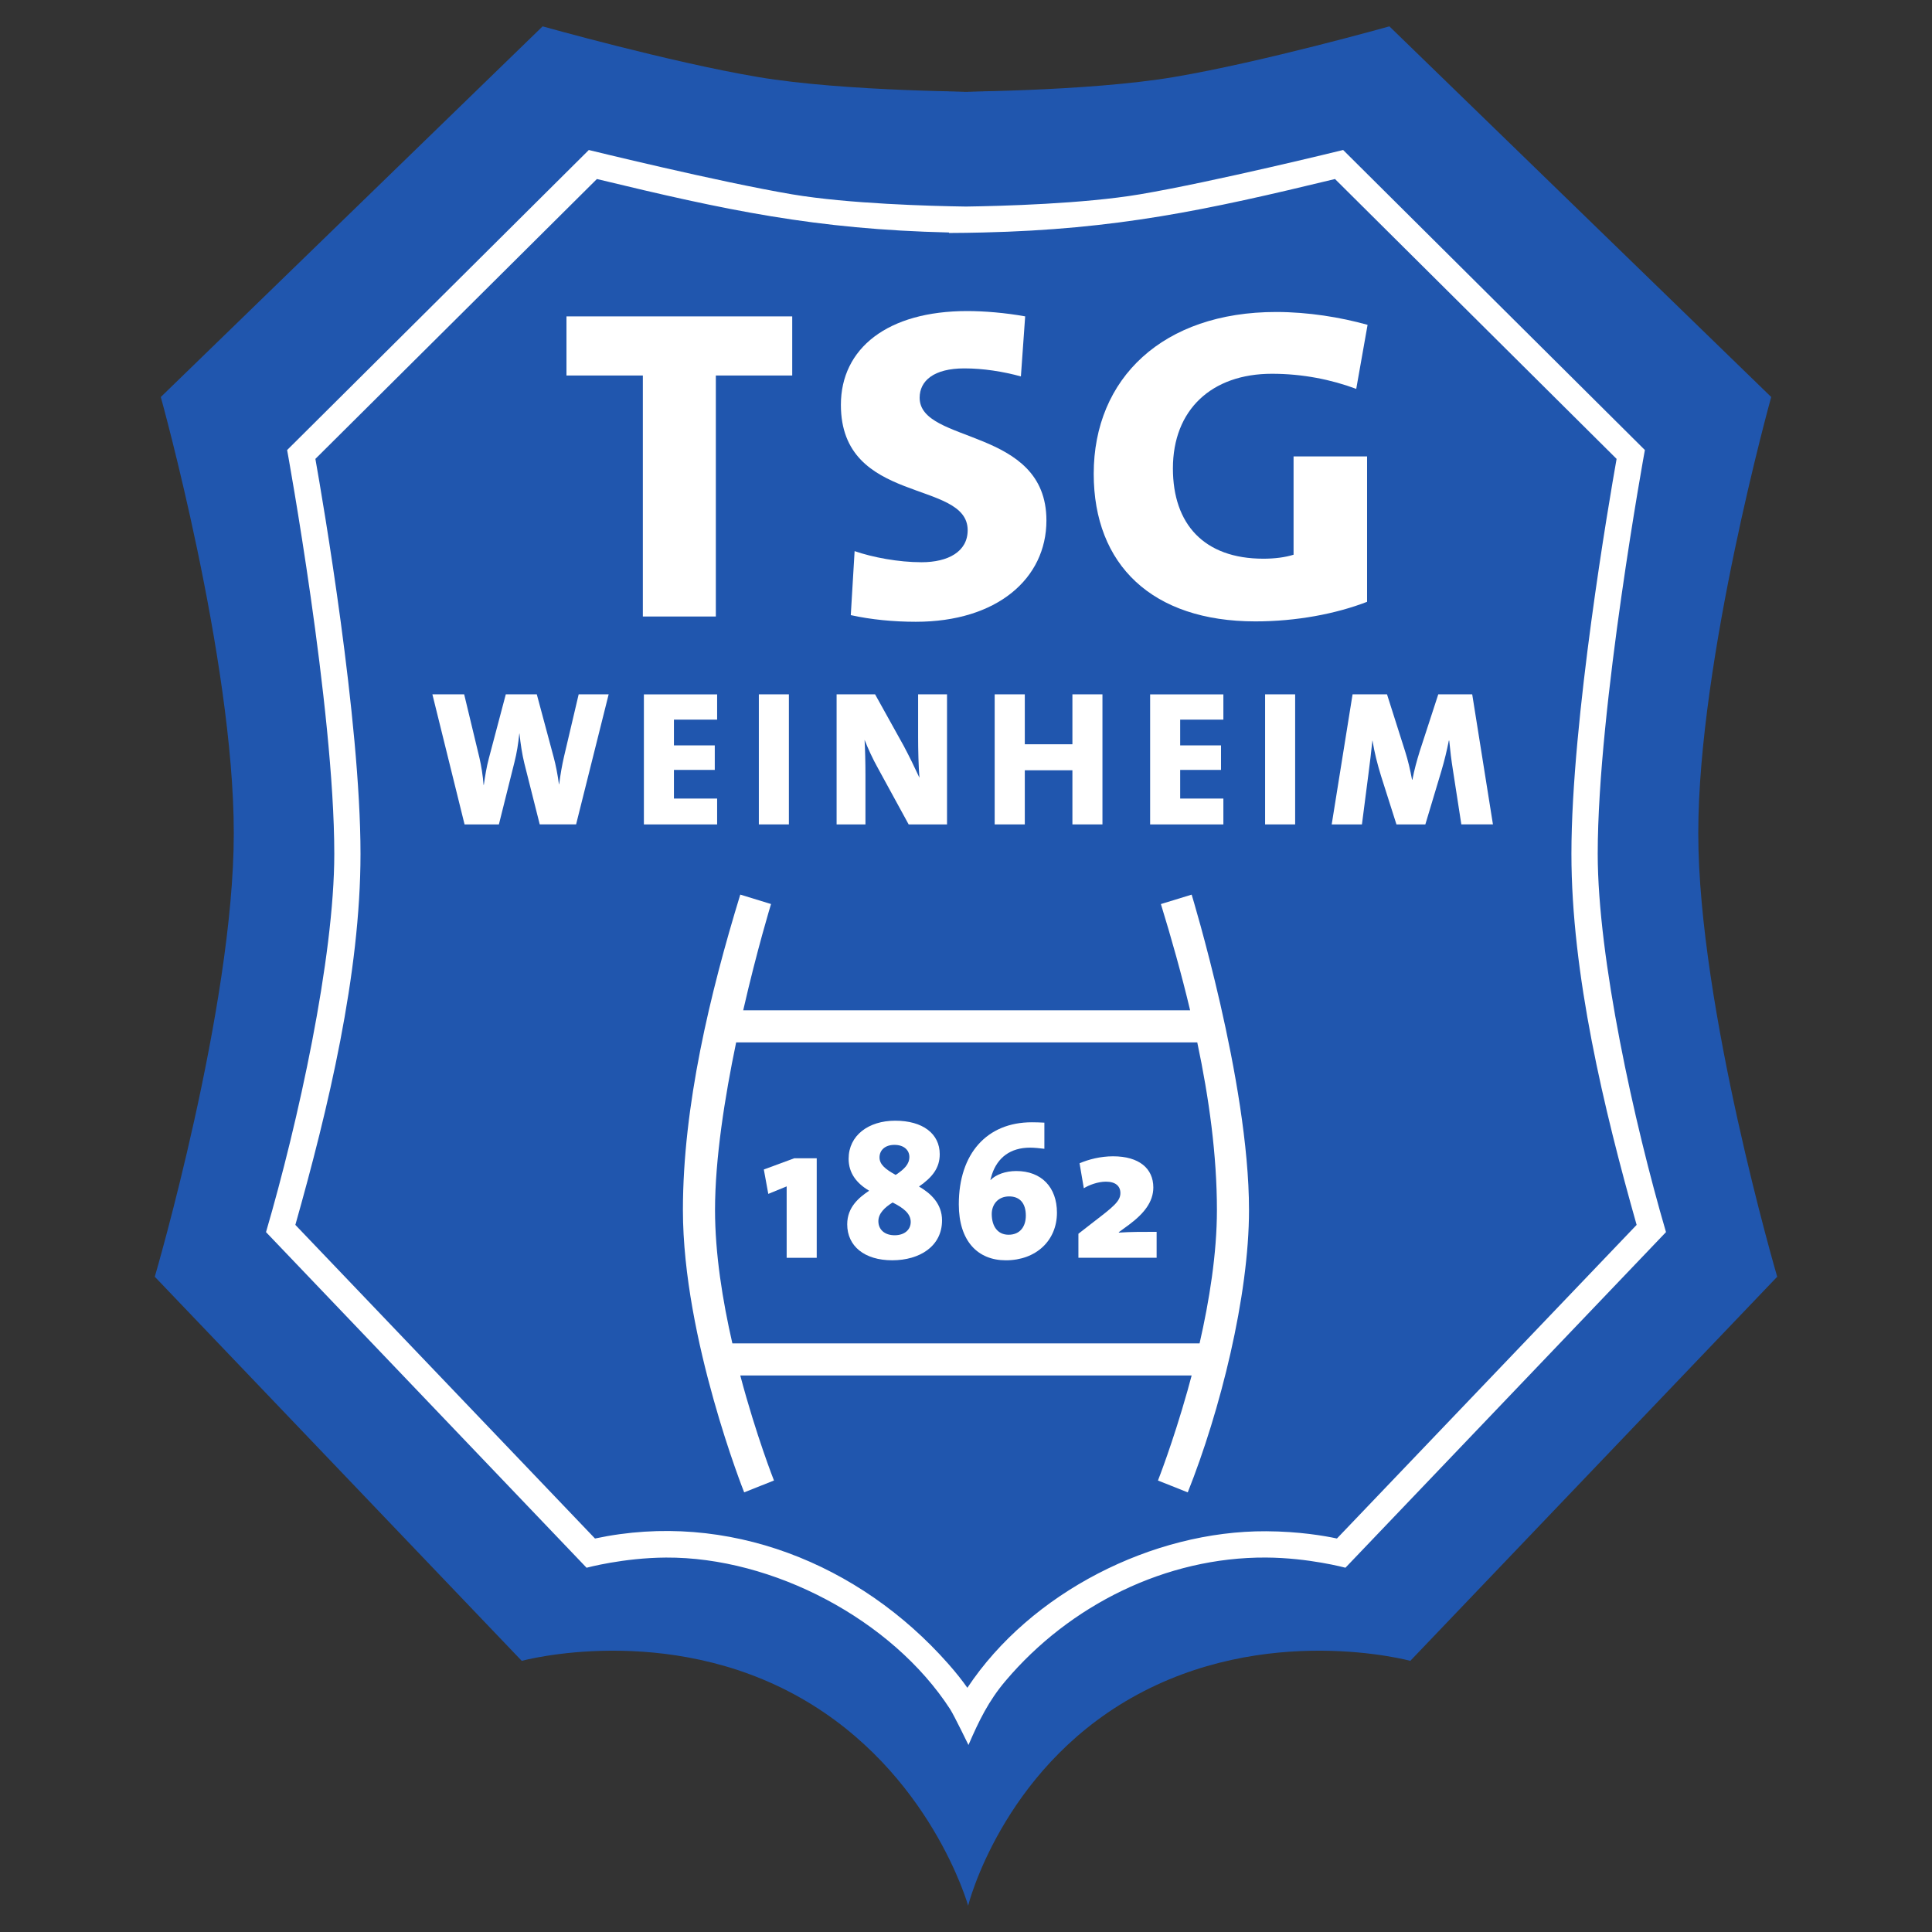
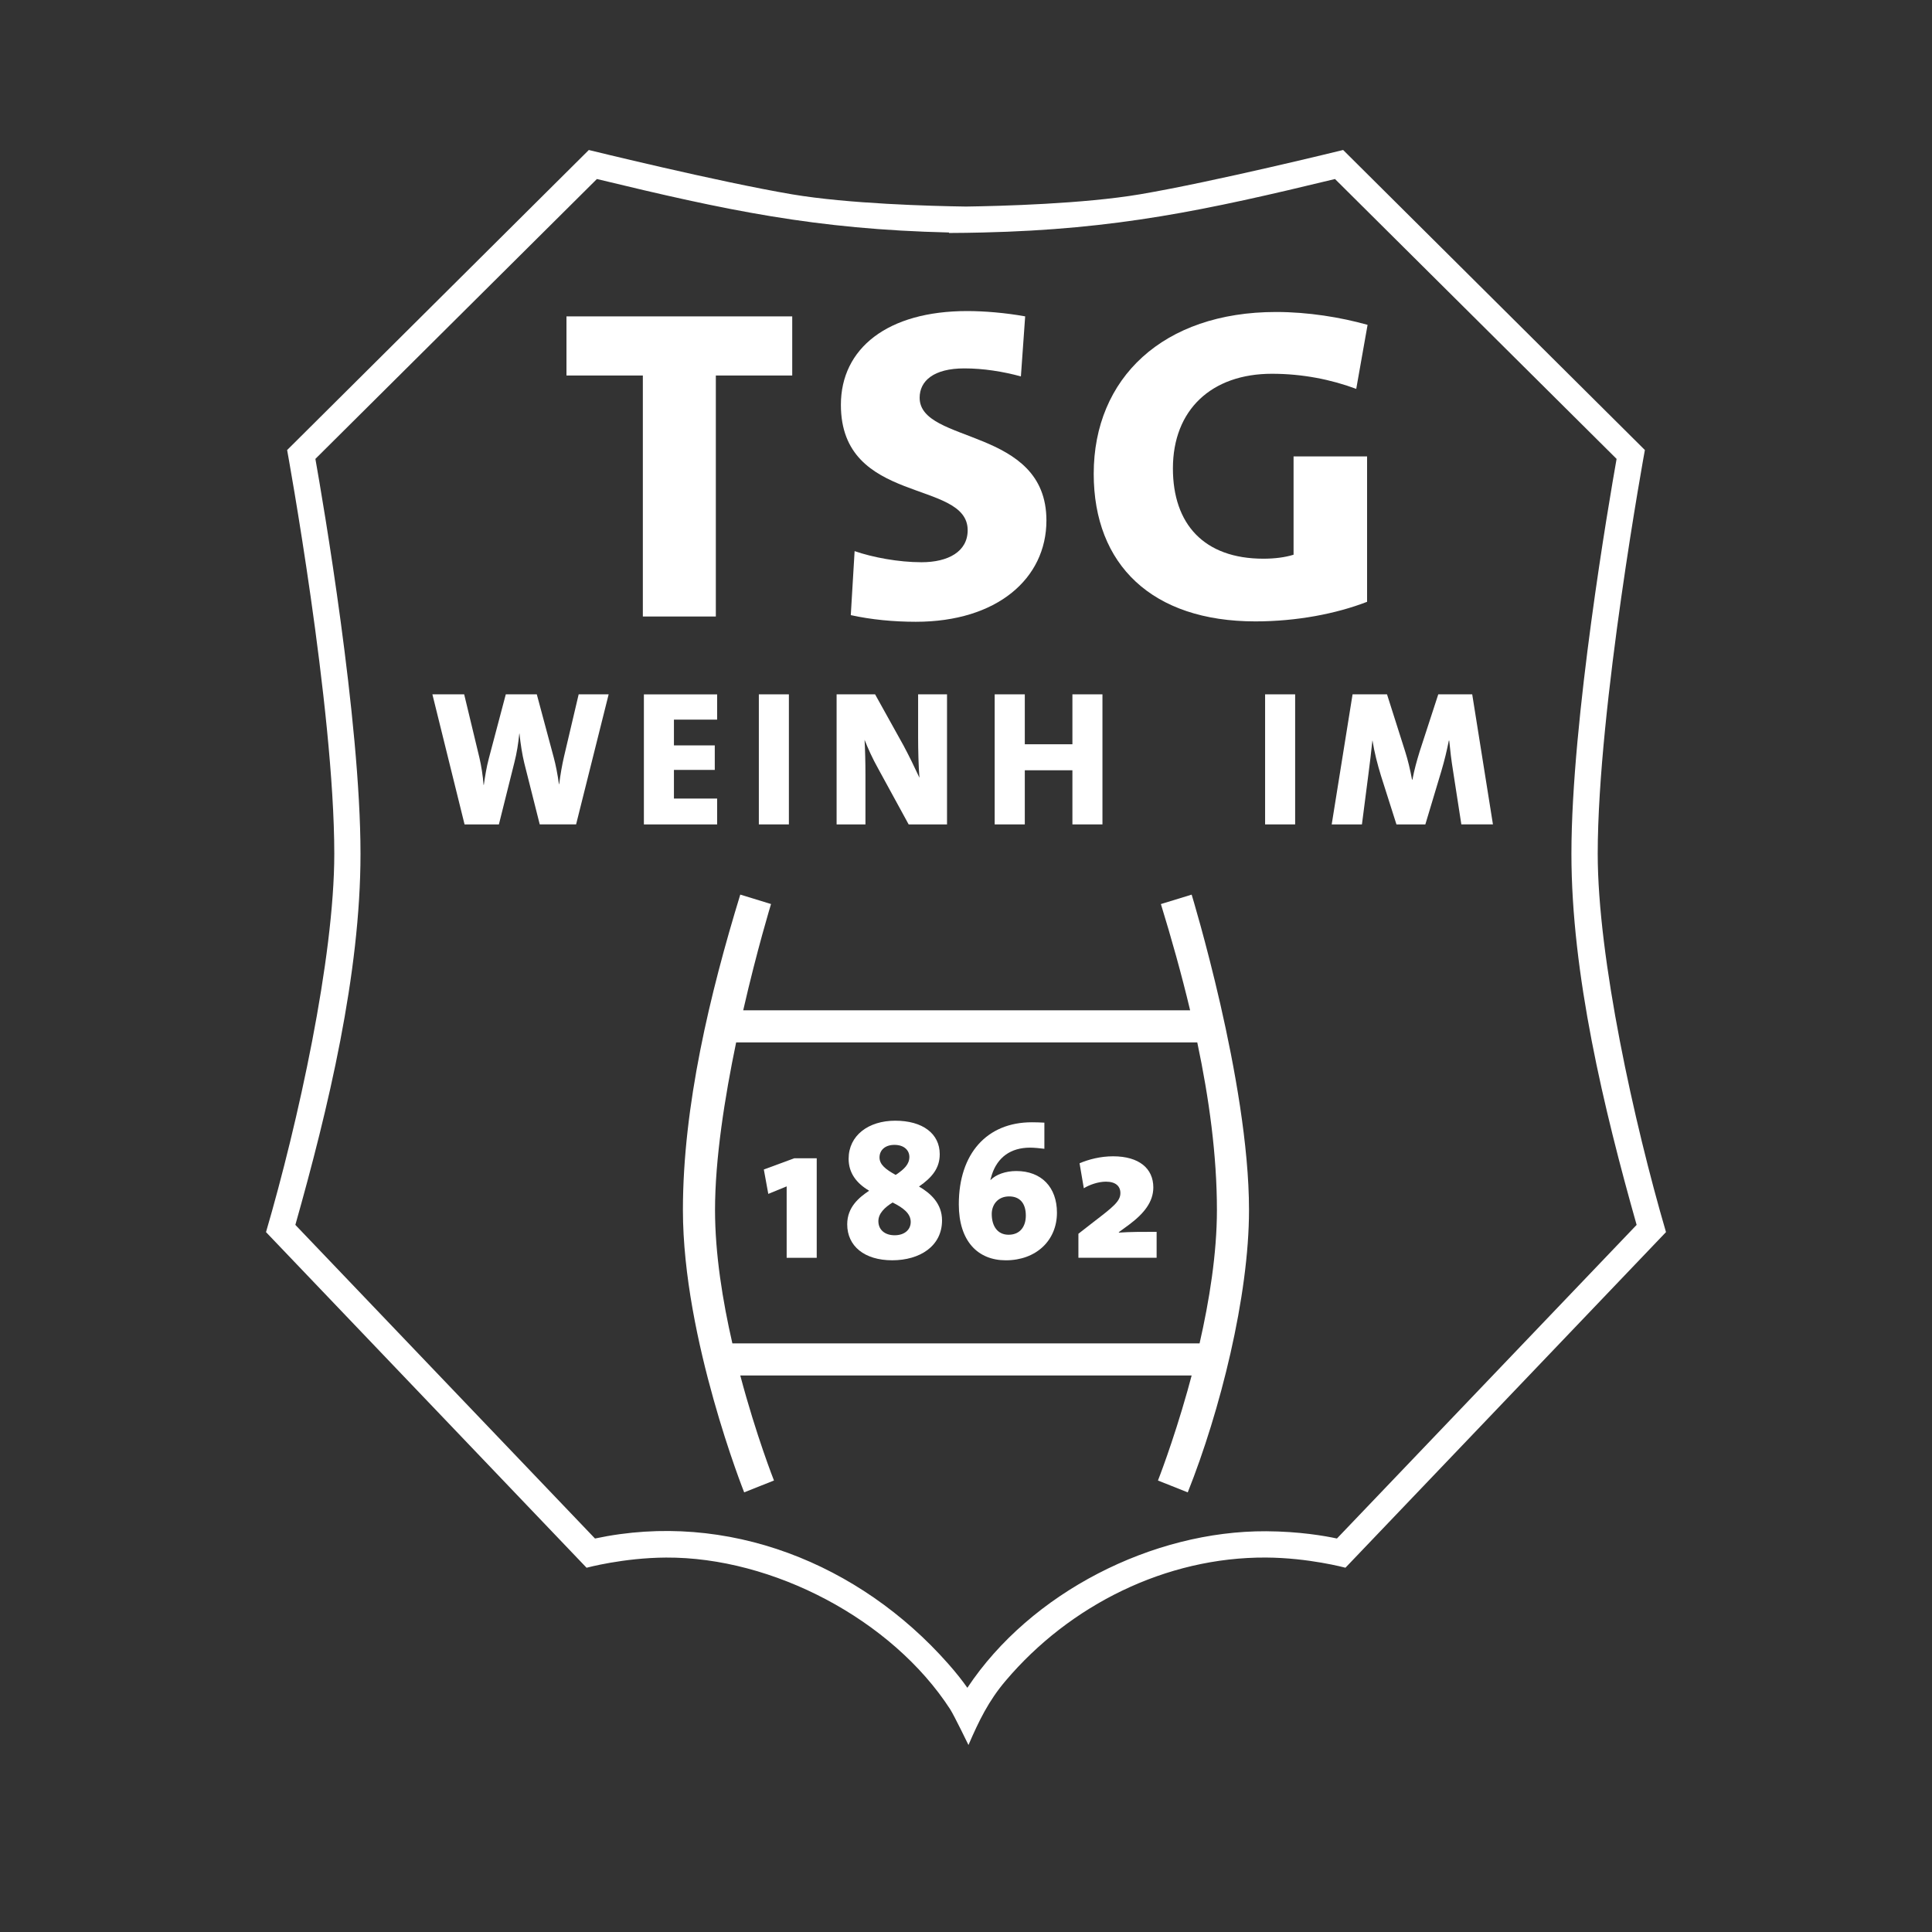
<svg xmlns="http://www.w3.org/2000/svg" version="1.1" id="Ebene_1" x="0px" y="0px" viewBox="0 0 1000 1000" enable-background="new 0 0 1000 1000" xml:space="preserve">
  <rect x="0" y="0" width="1000" height="1000" fill="#333333" stroke="none" />
  <g>
    <g id="layer1_00000105401507079565582640000000700569927283806093_" transform="translate(-352.344,-503.459)">
      <g id="g4612_00000041976937153818627850000008496919694913160070_" transform="translate(-1,-1)">
-         <path id="path947_00000100359748836554210830000015159898783484945566_" fill-rule="evenodd" clip-rule="evenodd" fill="#2056AE" d="     M842.89,552c0,0,72.82,0,118.27-7.7c45.48-7.68,111.33-26.2,111.33-26.2l197.63,191.85c0,0-37.75,135.6-37.75,225.76     c0,90.14,40.85,229.59,40.85,229.59l-189.9,198.81c0,0-74.77-20.42-144.49,19.25c-67.24,38.25-84.38,107.46-84.38,107.46     s-19.35-69.21-86.59-107.46c-69.72-39.67-144.46-19.25-144.46-19.25L433.46,1165.3c0,0,40.89-139.45,40.89-229.59     c0-90.17-37.78-225.76-37.78-225.76L634.2,518.1c0,0,65.85,18.52,111.33,26.2C790.94,552,863.8,552,863.8,552H842.89" />
        <path id="path959_00000114757933383658086570000003119849529752352686_" fill="#FFFFFF" d="M853.33,611.37     c18.26-0.26,60.87-1.41,90-6.33c38.18-6.46,105.22-22.95,105.22-22.95l156.18,155.3c0,0-24.41,133.29-24.41,209.01     c0,53.96,18.83,139.39,35.34,195.79l-165.92,173.72c0,0-19.02-5.15-41.12-5.27c-51.69-0.27-101.59,24.55-134.81,63.84     c-8.82,10.4-13.8,20.72-19.19,33.18c0,0-7.4-15.27-9.48-18.51c-30.09-46.43-91.81-78.8-147.07-78.5     c-22.09,0.12-41.12,5.27-41.12,5.27l-165.92-173.72c16.51-56.39,35.34-141.82,35.34-195.79c0-75.71-24.41-209.01-24.41-209.01     l156.15-155.3c0,0,67.08,16.49,105.25,22.95C792.53,609.96,835.1,611.11,853.33,611.37z M844.54,624.8     c-69.19-1.63-115.2-11.48-182.24-27.68L516.59,741.98c3.8,21.42,23.35,135.21,23.35,204.41c0,62.17-16.71,131.94-33.72,192.07     l155.09,162.33c68.53-14.59,136.96,12.9,182.77,64.77c4.26,4.8,7.53,9.03,9.97,12.5c32.76-49.34,95.91-81.33,154.66-81.03     c17.11,0.09,30.35,2.4,36.63,3.76l155.12-162.33c-17.01-60.13-33.75-129.9-33.75-192.07c0-69.2,19.59-183,23.38-204.41     l-145.75-144.86c-67.01,16.2-113.05,26.06-182.21,27.68c-5.88,0.13-11.76,0.25-17.6,0.25V624.8" />
        <path id="path961_00000150791372760855838750000018273414978369759108_" fill="#FFFFFF" d="M763.4,698.82v-30.6H646.55v30.6     h39.53v124.74h37.78V698.82H763.4" />
        <path id="path963_00000104684676831241632330000007036644909718606254_" fill="#FFFFFF" d="M894.97,773.85     c0-48.54-65.62-39.36-65.62-63.52c0-8.75,7.3-15.19,23.15-15.19c9.74,0,20.01,1.61,29.26,4.15l2.21-31.08     c-10.24-1.85-21.2-2.75-29.99-2.75c-41.25,0-65.39,19.31-65.39,48.54c0,52.02,65.62,38.42,65.62,64.89     c0,11.04-10.01,16.58-23.91,16.58c-11.96,0-25.33-2.54-34.61-5.75l-1.98,33.13c10.5,2.32,22.19,3.44,33.65,3.44     C869.31,826.31,894.97,803.99,894.97,773.85" />
        <path id="path965_00000049943790747587186210000004333496399202353342_" fill="#FFFFFF" d="M1061.2,672.6     c-13.9-3.91-30.75-6.66-47.33-6.66c-58.56,0-94.42,34.26-94.42,83.75c0,47.16,30.25,76.4,83.69,76.4     c21.24,0,41.71-3.91,57.8-10.13v-75.25h-38.05v50.87c-4.39,1.37-9.74,2.06-15.62,2.06c-30.75,0-46.83-17.94-46.83-46.71     c0-30.38,20.01-49.01,51.26-49.01c15.85,0,30.71,3,43.63,7.82L1061.2,672.6" />
        <path id="path967_00000143612093007672720270000010006813613060914312_" fill="#FFFFFF" d="M668.38,863.85h-15.52l-7.6,32.3     c-0.99,4.3-1.82,8.98-2.48,14.18h-0.13c-0.69-5.1-1.68-10.07-2.71-13.87l-8.75-32.61h-16.05l-8.79,33.22     c-1.19,4.49-1.91,8.97-2.58,13.65h-0.13c-0.36-4.79-1.16-9.77-2.15-14.06l-7.89-32.81h-16.45l16.65,67.32h17.77l8.06-32.23     c1.22-4.76,1.98-9.66,2.51-14.84h0.07c0.59,5.56,1.42,10.88,2.51,15.35l7.99,31.71h18.82L668.38,863.85" />
        <path id="path969_00000107561643990451500210000010494066094418434708_" fill="#FFFFFF" d="M724.53,931.17v-13.38h-22.36v-14.83     h21.14v-12.68h-21.14v-13.35h22.36v-13.07h-37.91v67.32H724.53" />
        <path id="path971_00000160185712933501715200000005733875249894949277_" fill="#FFFFFF" d="M746.12,863.85v67.32h15.55v-67.32     H746.12z" />
        <path id="path973_00000005241179275721385860000002584863305604595900_" fill="#FFFFFF" d="M843.52,931.17v-67.32h-14.96V886     c0,6.36,0.2,15.25,0.69,21.03c-2.38-5.17-5.19-10.95-8.16-16.54l-14.8-26.64h-19.92v67.32h14.93v-25.62     c0-6.38-0.17-13.18-0.46-18.16c1.75,4.4,4.06,9.57,6.97,14.77l15.85,29.01H843.52" />
        <path id="path975_00000034087132972958177240000013919525082686485162_" fill="#FFFFFF" d="M923.97,931.17v-67.32h-15.55v25.84     h-24.64v-25.84h-15.59v67.32h15.59v-28.02h24.64v28.02H923.97" />
-         <path id="path977_00000168806915559406650770000014672514079937492917_" fill="#FFFFFF" d="M986.56,931.17v-13.38H964.2v-14.83     h21.14v-12.68H964.2v-13.35h22.36v-13.07h-37.91v67.32H986.56" />
-         <path id="path979_00000101790497715278412860000002299021543693703051_" fill="#FFFFFF" d="M1008.16,863.85v67.32h15.55v-67.32     H1008.16z" />
+         <path id="path979_00000101790497715278412860000002299021543693703051_" fill="#FFFFFF" d="M1008.16,863.85v67.32h15.55v-67.32     z" />
        <path id="path981_00000137849637959733240250000011028125672183984059_" fill="#FFFFFF" d="M1126.09,931.17l-10.73-67.32h-17.57     l-9.58,29.41c-1.59,5.18-2.77,9.39-3.8,14.76h-0.2c-0.99-5.29-2.08-9.96-3.57-14.64l-9.38-29.53h-17.83l-10.8,67.32h15.65     l3.4-26.34c0.69-5.58,1.39-10.76,2.01-17.03h0.07c0.92,5.97,2.61,12.46,4.39,18.24l7.99,25.13h14.96l8.26-27.52     c1.72-5.78,2.91-10.88,3.9-15.86h0.2c0.5,5.18,1.09,10.15,1.98,15.66l4.29,27.71H1126.09" />
        <path id="path983_00000044860971919155780000000011169354925350900897_" fill="#FFFFFF" d="M973.05,1044.01H734.37     c-5.88,28.27-10.93,60.21-10.93,86.75c0,22.65,3.93,47.06,8.98,69.04h241.82c5.05-22.12,8.98-46.51,8.98-69.04     C983.22,1102.54,979.19,1073.04,973.05,1044.01z M738.03,1027.38h231.32c-4.49-18.85-9.71-37.35-15.13-54.98l15.92-4.88     c0,0,7.4,24.21,14.83,56.63c7.36,32.21,14.86,73.16,14.86,106.6c0,44.66-14.96,104.17-31.71,146.16l-15.42-6.14     c0,0,7.6-19.21,15.26-46.37c0.73-2.59,1.45-5.27,2.18-7.99H736.51c8.29,31.23,17.41,54.3,17.44,54.35l-15.42,6.14     c0,0-7.93-19.87-15.82-48c-7.86-27.93-15.89-64.56-15.89-98.16c0-53.79,13.97-111.9,29.69-163.24l15.92,4.88     C752.4,972.5,745.2,995.98,738.03,1027.38" />
        <path id="path985_00000144302710060988529830000018107212547730701477_" fill="#FFFFFF" d="M776.08,1155.48v-51.5h-11.63     l-15.75,5.81l2.31,12.63l9.51-3.89v36.96H776.08" />
        <path id="path987_00000132048009435198541660000016396262153602836121_" fill-rule="evenodd" clip-rule="evenodd" fill="#FFFFFF" d="     M840.94,1136.13c0-8.72-5.91-14.04-11.92-17.53c6.8-4.71,10.73-9.52,10.73-16.73c0-10.63-8.82-17.34-23.05-17.34     c-13.81,0-24.11,7.62-24.11,19.72c0,7.33,4.06,12.64,10.5,16.44l0.07,0.12c-5.09,3.4-11.3,8.41-11.3,17.34     c0,11.3,8.92,18.63,23.32,18.63C829.35,1156.77,840.94,1149.55,840.94,1136.13z M824.03,1103.26c0,3.72-2.51,6.3-7.03,9.3h-0.1     c-5.12-2.81-8.32-5.32-8.32-9.01c0-3.71,2.81-6.51,7.73-6.51C821.42,1097.05,824.03,1099.96,824.03,1103.26z M824.73,1136.93     c0,4.1-3.3,6.9-8.32,6.9c-5.12,0-8.42-2.89-8.42-7.29c0-4.02,3.3-7.14,7.33-9.64h0.1C820.8,1129.6,824.73,1132.51,824.73,1136.93     " />
        <path id="path989_00000116216644428367431210000005125848933269993115_" fill-rule="evenodd" clip-rule="evenodd" fill="#FFFFFF" d="     M900.42,1132.14c0-13.13-7.99-21.56-21.04-21.56c-5.58,0-10.54,1.82-13.31,4.63l-0.1-0.12c0.26-0.99,0.56-1.89,0.79-2.69     c2.91-8.84,9.61-13.92,19.75-13.92c2.18,0,4.99,0.3,7.4,0.59v-13.53c-1.92-0.12-4.79-0.19-6.51-0.19     c-23.15,0-37.78,16.12-37.78,42.47c0,19.04,9.84,28.97,24.34,28.97C889.62,1156.79,900.42,1146.55,900.42,1132.14z      M884.31,1133.65c0,5.7-3.01,9.91-8.92,9.91c-5.81,0-8.72-4.59-8.72-10.73c0-4.79,3.1-9.11,9.02-9.11     C881.07,1123.72,884.31,1127.12,884.31,1133.65" />
        <path id="path991_00000147196269623732697650000012143503926519863680_" fill-rule="evenodd" clip-rule="evenodd" fill="#FFFFFF" d="     M952.01,1155.48v-13.43c-7.5,0-13.74,0-19.55,0.41v-0.24l5.32-3.89c7.63-5.7,12.52-11.73,12.52-19.25     c0-9.79-7.33-16.12-20.84-16.12c-6.51,0-12.62,1.6-17.34,3.61l2.21,12.93c2.71-1.7,7.33-3.41,11.43-3.41     c5.02,0,7.5,2.31,7.5,5.91c0,4.22-3.67,7.11-14,15.03l-7.73,6.02v12.42H952.01" />
      </g>
    </g>
  </g>
</svg>